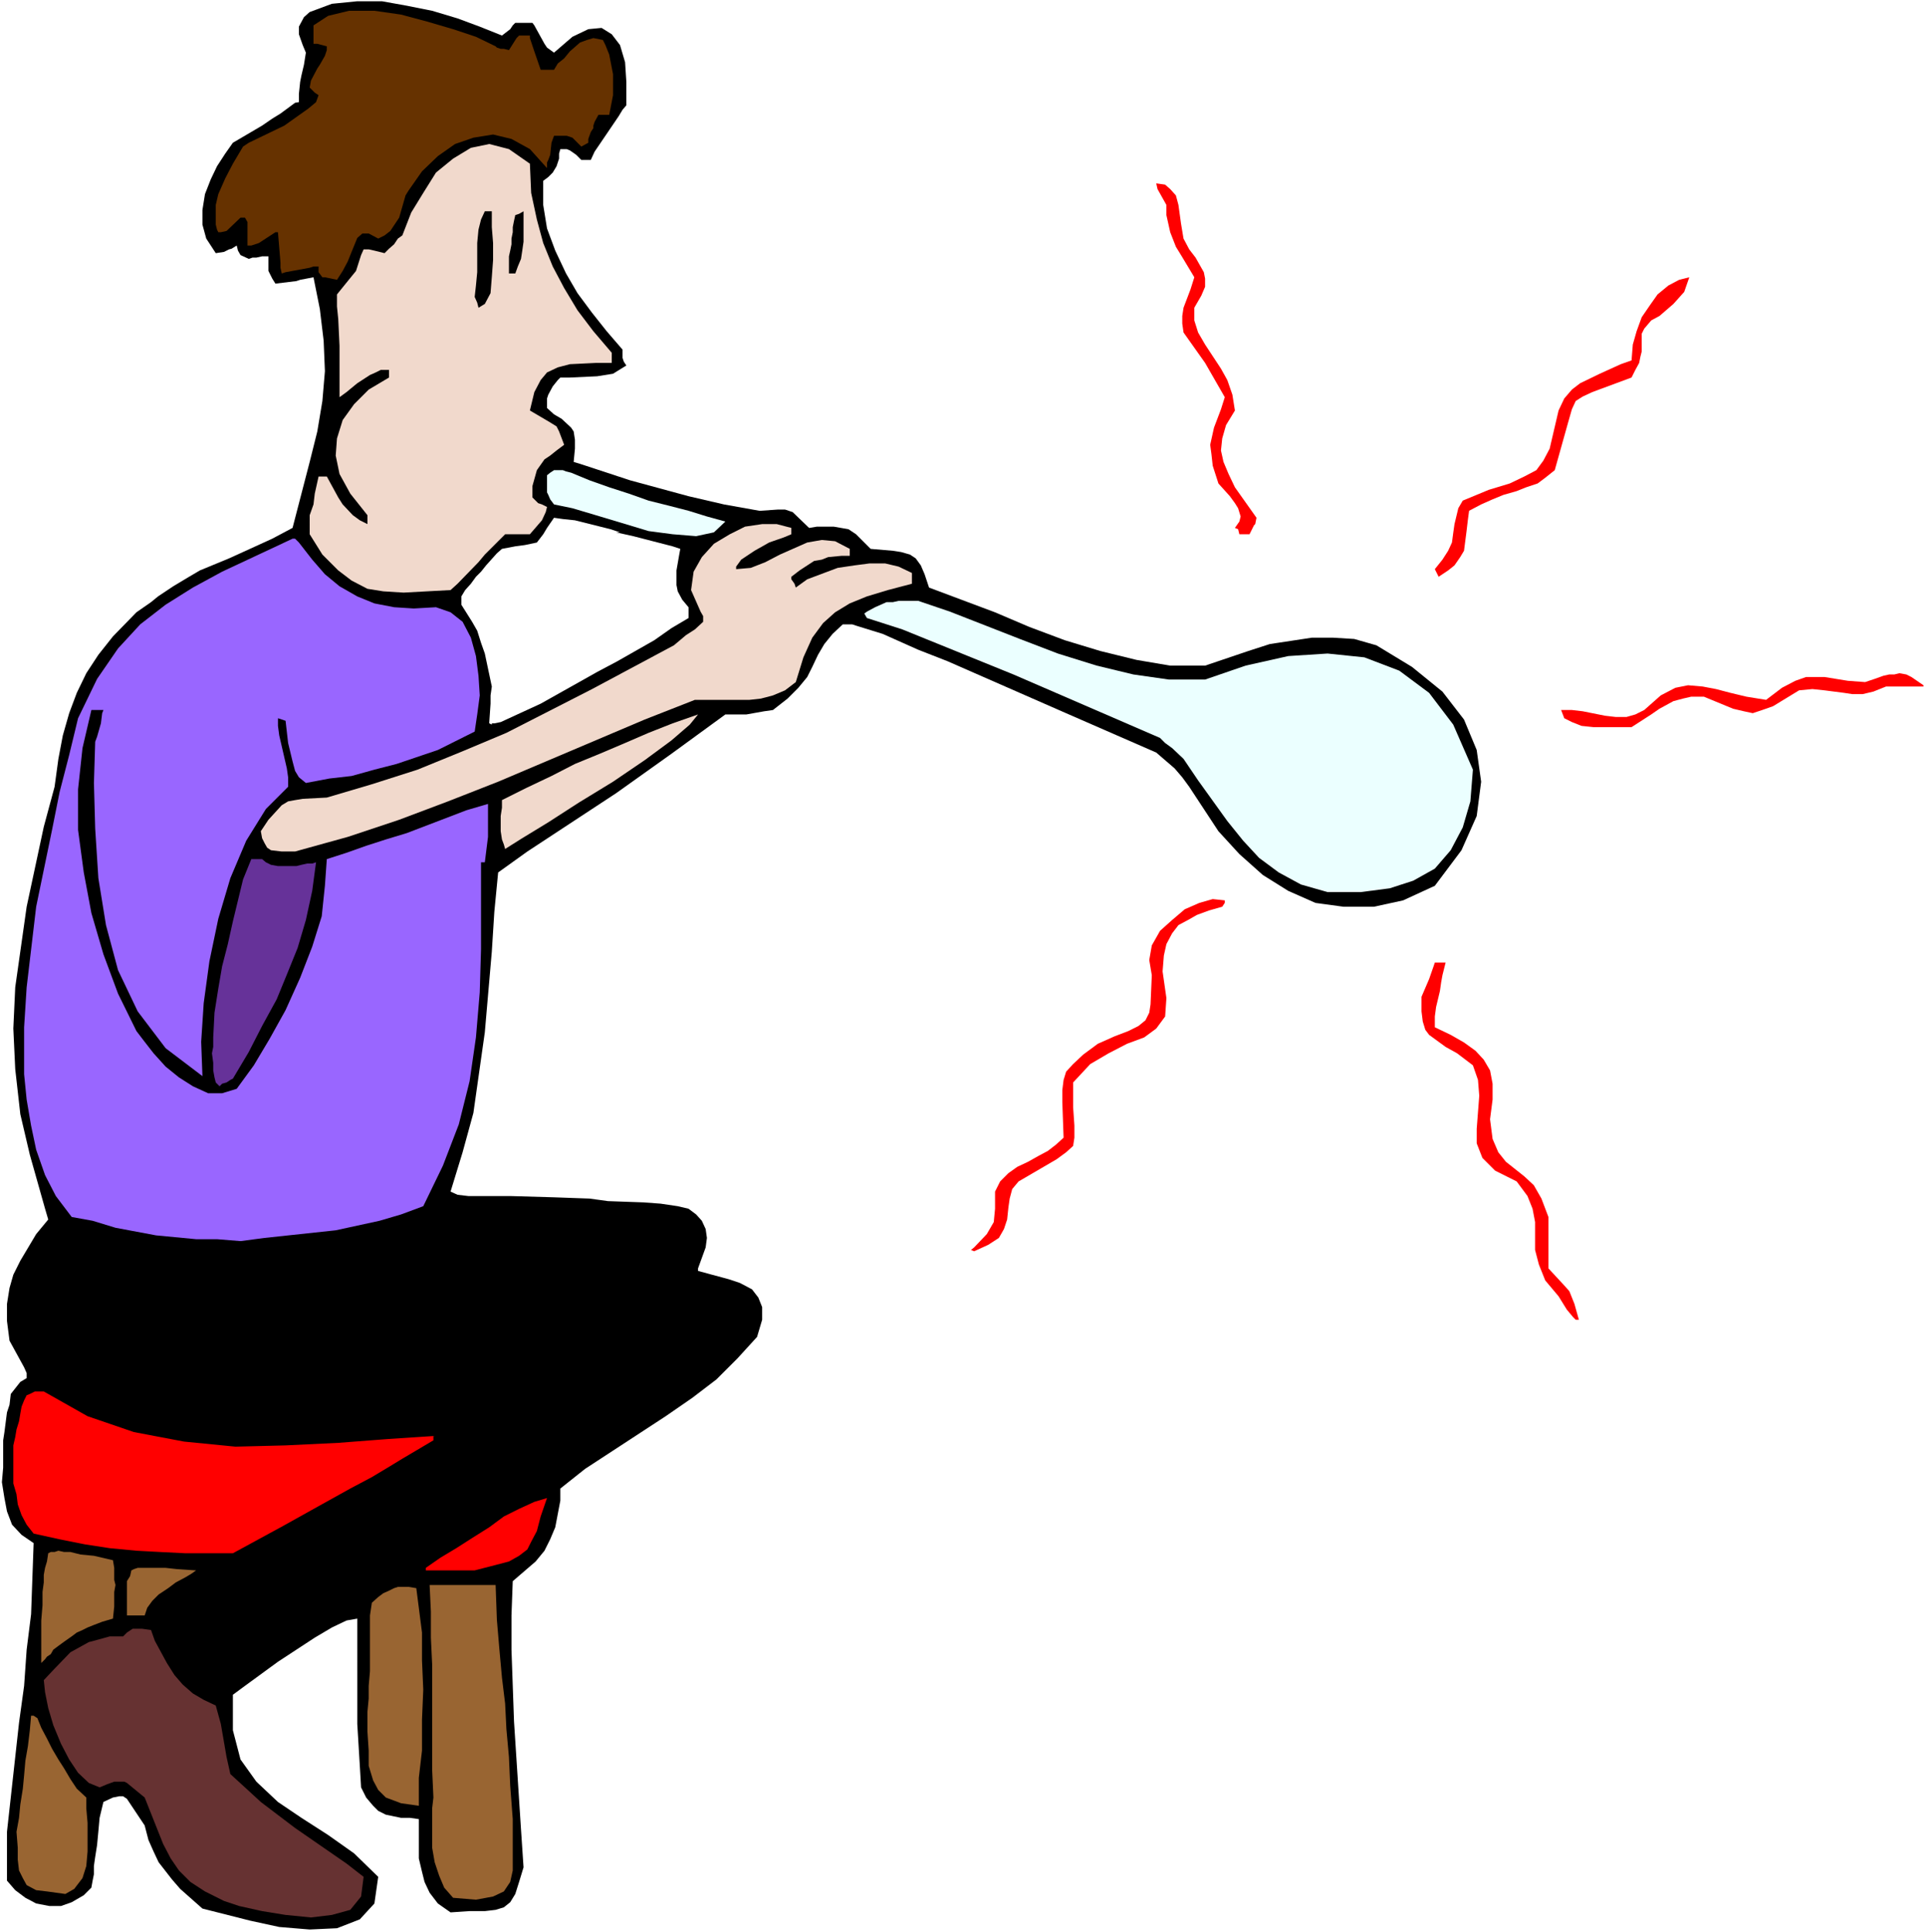
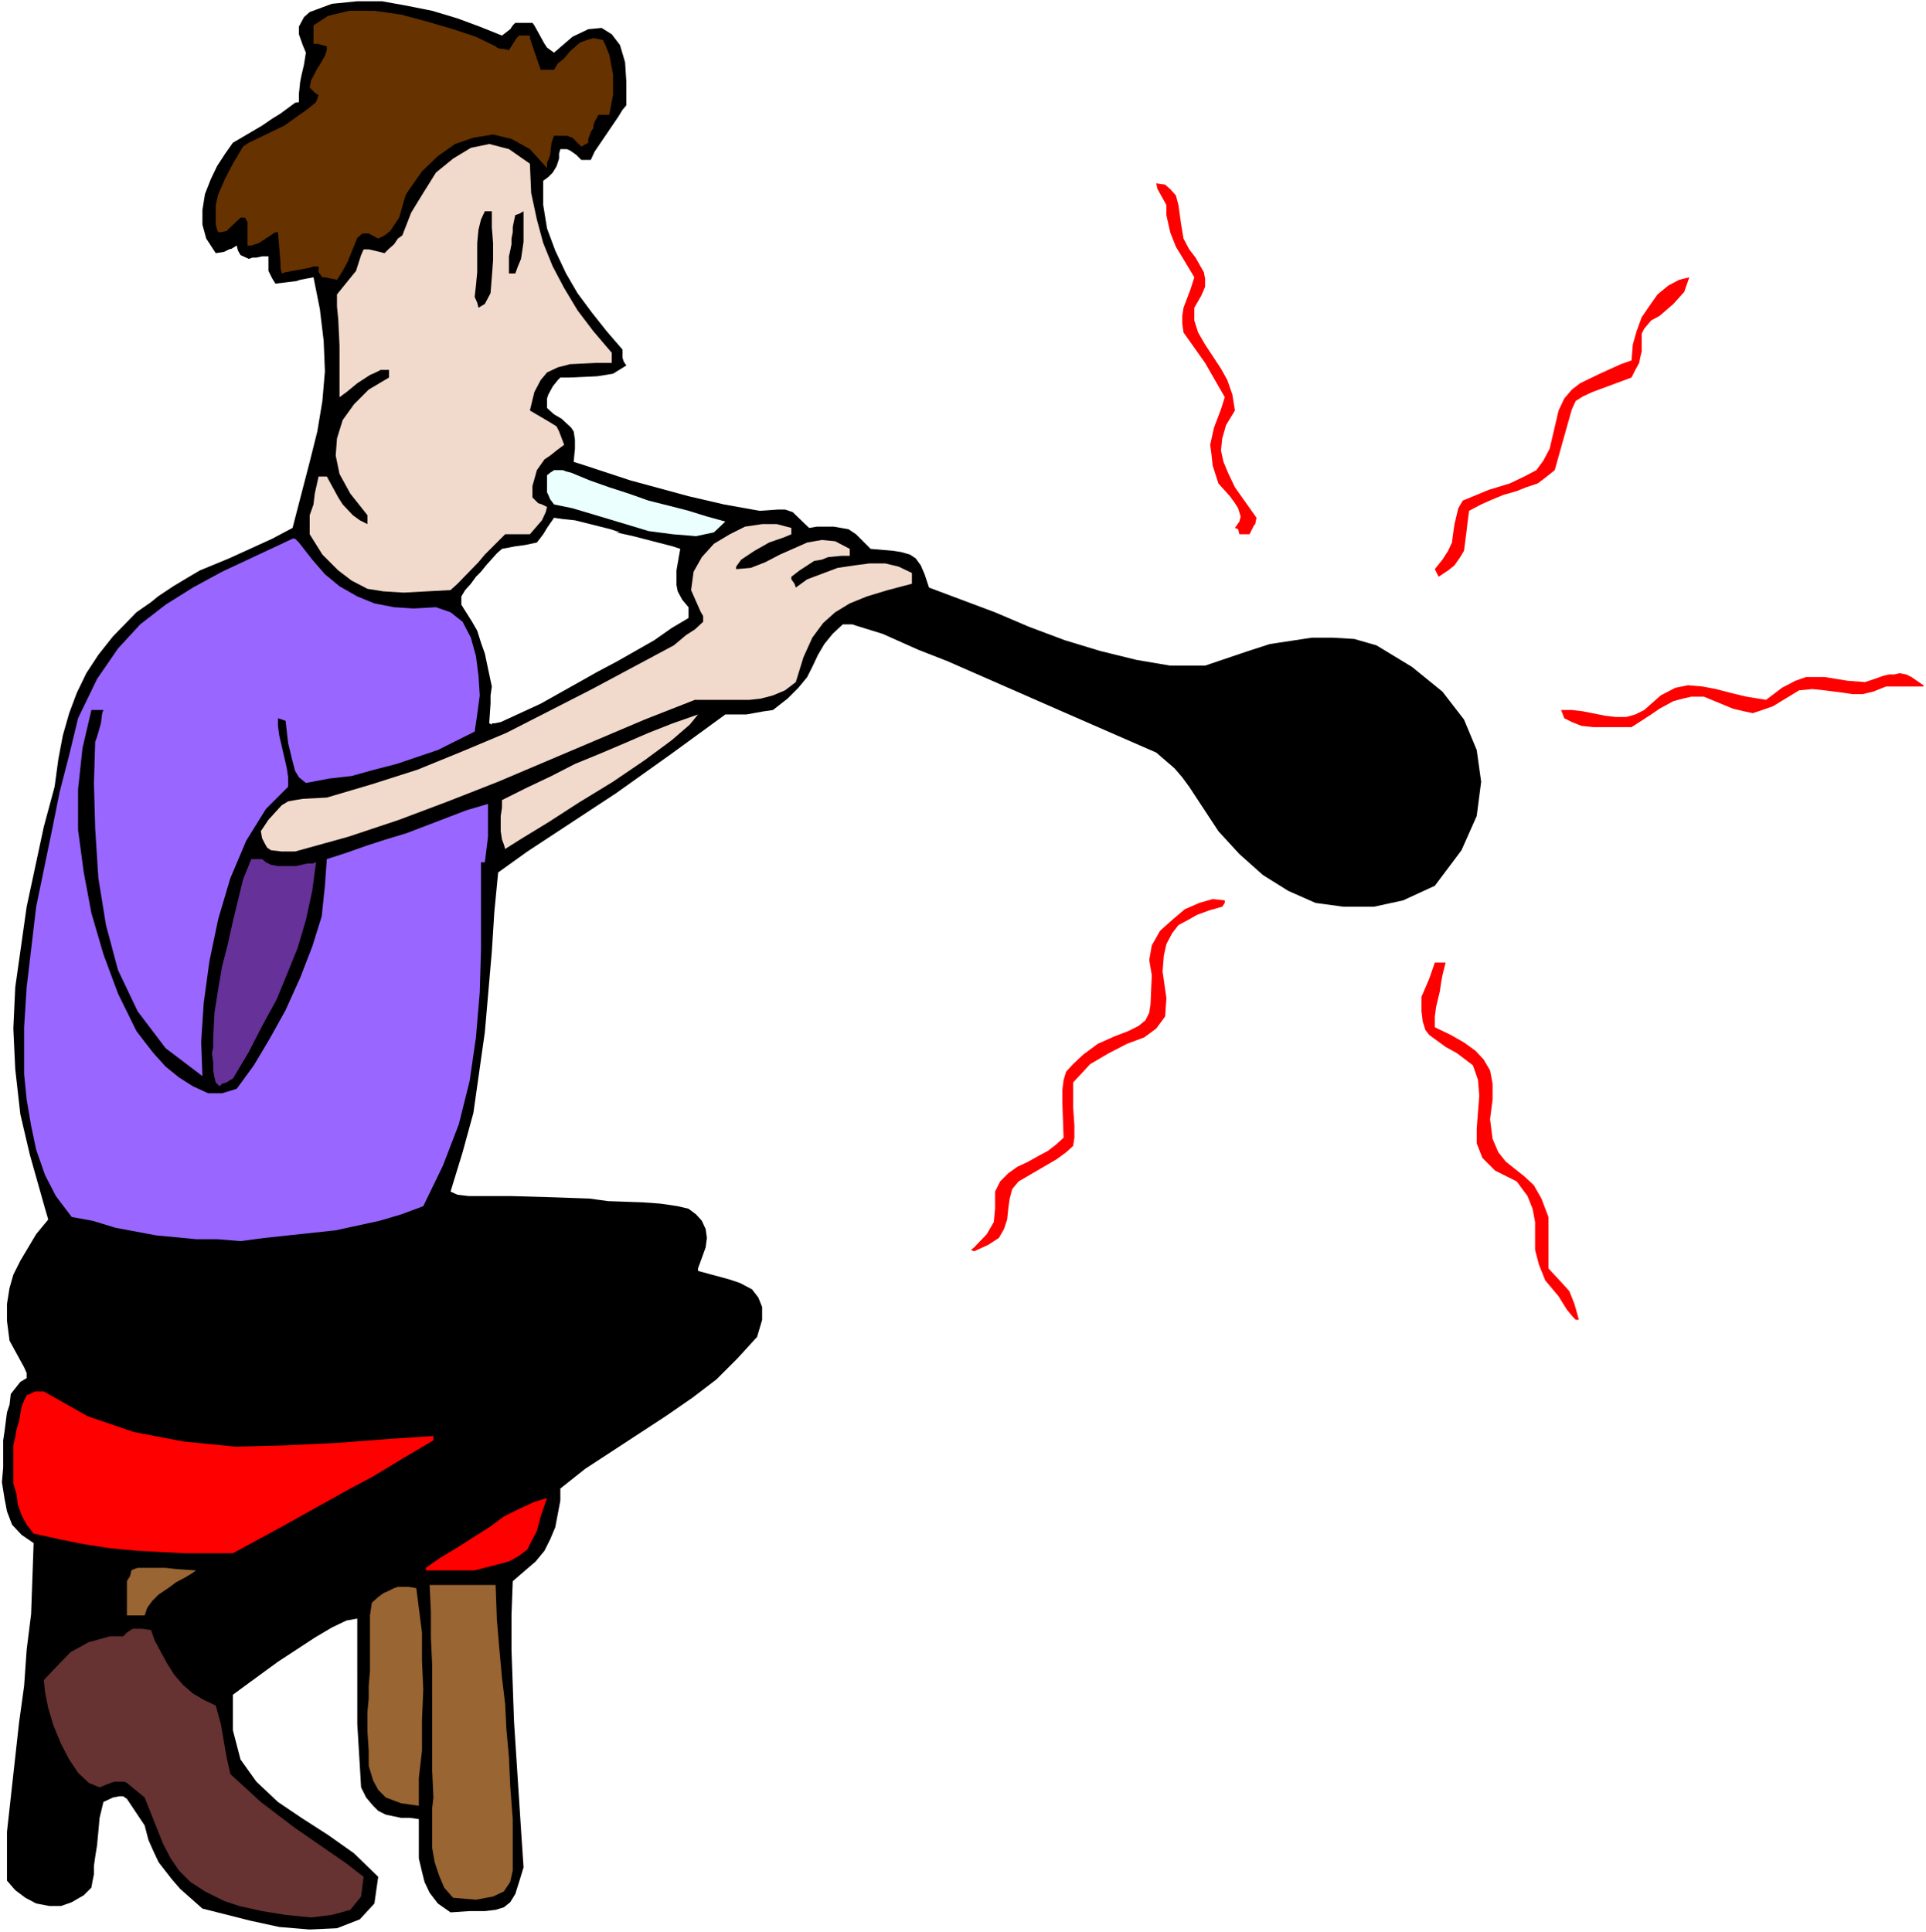
<svg xmlns="http://www.w3.org/2000/svg" xmlns:ns1="http://sodipodi.sourceforge.net/DTD/sodipodi-0.dtd" xmlns:ns2="http://www.inkscape.org/namespaces/inkscape" version="1.0" width="129.766mm" height="130.185mm" id="svg26" ns1:docname="Glass Blower.wmf">
  <rect width="100%" height="100%" fill="#333333" stroke="none" />
  <ns1:namedview id="namedview26" pagecolor="#ffffff" bordercolor="#000000" borderopacity="0.25" ns2:showpageshadow="2" ns2:pageopacity="0.0" ns2:pagecheckerboard="0" ns2:deskcolor="#d1d1d1" ns2:document-units="mm" />
  <defs id="defs1">
    <pattern id="WMFhbasepattern" patternUnits="userSpaceOnUse" width="6" height="6" x="0" y="0" />
  </defs>
  <path style="fill:#ffffff;fill-opacity:1;fill-rule:evenodd;stroke:none" d="M 0,492.036 H 490.455 V 0 H 0 Z" id="path1" />
  <path style="fill:#000000;fill-opacity:1;fill-rule:evenodd;stroke:none" d="m 0.808,366.805 0.323,-2.101 0.646,-5.009 0.646,-1.939 0.323,-2.747 2.424,-3.07 1.616,-0.97 v -1.293 L 6.141,348.223 2.424,341.436 1.778,336.427 v -4.363 l 0.646,-4.04 0.97,-3.393 1.778,-3.555 4.04,-6.787 3.07,-3.717 -0.808,-2.747 -3.878,-13.735 -2.424,-10.342 -1.293,-11.473 -0.485,-10.342 0.485,-10.503 2.909,-20.522 4.363,-20.36 2.747,-10.18 0.97,-7.11 1.131,-5.979 1.616,-5.656 1.939,-5.171 2.424,-5.009 3.07,-4.686 3.717,-4.686 5.979,-6.14 3.717,-2.585 1.778,-1.454 3.878,-2.585 4.04,-2.424 2.747,-1.616 7.434,-3.07 3.555,-1.616 7.434,-3.393 5.171,-2.747 4.363,-16.805 1.939,-7.756 1.293,-7.756 0.646,-7.595 -0.323,-7.756 -0.97,-8.079 -1.616,-8.079 -3.394,0.646 -0.97,0.323 -5.333,0.646 -0.808,-1.293 -0.97,-1.939 v -2.101 -1.616 h -1.616 l -1.454,0.323 h -0.97 l -0.97,0.323 -2.101,-0.97 -0.646,-1.131 -0.323,-1.293 -1.293,0.808 -0.646,0.162 -1.293,0.646 -2.101,0.323 -2.424,-3.717 -0.97,-3.555 v -3.717 l 0.646,-4.04 1.454,-3.717 1.616,-3.393 2.101,-3.232 1.939,-2.747 7.434,-4.363 2.586,-1.777 2.101,-1.293 3.717,-2.747 0.97,-0.162 v -2.101 l 0.323,-3.07 0.323,-1.616 0.646,-2.747 0.485,-3.07 -0.808,-1.939 -0.97,-2.747 V 6.787 l 1.293,-2.424 1.454,-1.293 5.656,-2.101 6.464,-0.646 h 6.302 l 6.302,1.131 6.464,1.293 6.464,1.939 5.656,2.101 5.656,2.262 2.101,-1.616 0.646,-0.97 0.646,-0.646 h 4.363 l 0.485,0.646 2.586,4.686 0.646,0.97 1.778,1.293 4.686,-4.04 4.04,-1.939 3.394,-0.323 2.586,1.616 2.101,2.747 1.293,4.363 0.323,5.009 v 5.979 l -0.97,1.131 -0.97,1.616 -6.141,9.049 -0.97,2.101 h -2.424 l -1.293,-1.293 -1.616,-1.131 -0.808,-0.323 h -1.616 l -0.323,1.131 v 1.293 l -0.646,1.939 -0.97,1.616 -1.131,1.131 -1.293,0.97 v 6.14 l 0.97,5.979 2.101,5.656 2.747,5.817 2.909,5.009 3.717,5.009 3.717,4.686 4.04,4.686 v 2.101 l 0.323,0.97 0.646,0.97 -3.394,2.101 -4.04,0.646 -6.949,0.323 h -2.424 l -0.646,0.646 -1.293,1.616 -1.131,2.101 -0.323,0.97 v 0.646 1.777 l 1.778,1.616 1.939,1.131 2.424,2.262 0.646,0.97 0.323,2.101 v 2.262 l -0.323,3.393 1.616,0.485 11.797,3.878 0.97,0.323 -3.555,-0.97 v 14.22 h 0.97 l -2.424,-0.808 -9.05,-2.262 -3.07,-0.323 -2.262,-0.323 -1.778,2.585 -0.97,1.616 -1.616,2.101 -3.07,0.646 -2.424,0.323 -3.394,0.646 -1.293,1.131 -2.747,3.07 -1.293,1.616 -1.293,1.293 -1.293,1.777 -1.454,1.616 -0.97,1.616 v 2.101 l 2.747,4.363 1.293,2.262 0.97,3.07 0.97,2.747 1.778,8.403 -0.323,2.262 v 2.101 l -0.323,4.686 v 0.323 l 0.646,0.323 v -0.323 h 0.646 l 1.616,-0.323 10.181,-4.686 14.382,-8.079 5.171,-2.747 9.373,-5.332 4.363,-3.07 4.363,-2.585 v -2.747 l -1.616,-1.939 -1.131,-2.101 -0.323,-1.616 v -3.717 l 0.646,-3.717 0.323,-1.777 -1.939,-0.646 -10.019,-2.585 -4.363,-0.97 v -14.22 l 18.422,5.009 9.05,2.101 9.05,1.616 4.686,-0.323 h 1.778 l 1.939,0.646 4.202,4.04 1.939,-0.323 h 4.363 l 3.717,0.646 1.939,1.293 1.778,1.777 1.939,1.939 5.656,0.485 2.101,0.323 2.262,0.646 1.454,0.97 1.293,1.777 0.97,2.262 1.131,3.393 16.806,6.302 8.726,3.717 9.05,3.393 9.05,2.747 9.211,2.262 8.565,1.454 h 8.888 l 10.989,-3.717 5.494,-1.777 10.666,-1.616 h 5.494 l 5.333,0.323 5.656,1.616 9.05,5.494 7.757,6.302 5.494,7.11 3.232,7.756 1.131,8.079 -1.131,8.726 -3.878,8.726 -6.787,9.049 -8.08,3.717 -7.434,1.616 h -7.757 l -7.11,-0.97 -6.949,-3.07 -6.464,-4.04 -5.979,-5.332 -5.333,-5.817 -7.434,-11.311 -1.778,-2.424 -1.939,-2.262 -4.686,-4.04 -22.947,-10.018 -30.219,-13.25 -7.434,-2.909 -9.05,-4.04 -6.787,-2.101 -0.97,-0.323 h -2.424 l -2.586,2.424 -2.101,2.585 -1.616,2.747 -1.454,3.07 -1.293,2.585 -2.262,2.747 -2.747,2.747 -3.717,2.909 -2.262,0.323 -4.525,0.808 h -3.717 -1.616 l -13.736,10.018 -14.059,10.018 -22.624,14.866 -7.434,5.332 -0.97,10.018 -0.646,10.18 -1.778,20.522 -2.909,20.522 -2.747,10.018 -3.07,10.018 1.778,0.808 2.747,0.323 h 10.666 l 11.15,0.323 9.05,0.323 4.686,0.646 9.05,0.323 4.363,0.323 4.363,0.646 2.747,0.646 1.939,1.454 1.454,1.616 0.97,2.101 0.323,2.262 -0.323,2.424 -1.939,5.332 v 0.646 l 3.555,0.97 4.202,1.131 2.909,0.97 3.07,1.616 1.616,2.101 0.97,2.424 v 3.232 l -1.293,4.363 -5.01,5.494 -5.333,5.332 -6.141,4.686 -6.787,4.686 -20.523,13.412 -6.302,5.009 v 3.07 l -0.646,3.393 -0.646,3.393 -1.293,3.07 -1.454,2.909 -2.262,2.747 -5.818,5.009 -0.323,8.726 v 8.726 l 0.646,18.259 1.778,27.47 0.646,9.695 -1.131,3.717 -0.97,3.07 -1.293,2.101 -1.616,1.293 -2.101,0.646 -2.747,0.323 h -3.878 l -4.848,0.323 -3.232,-2.262 -2.101,-2.747 -1.293,-2.747 -0.646,-2.585 -0.808,-3.393 v -10.018 l -2.262,-0.323 h -2.262 l -3.878,-0.808 -1.939,-0.97 -1.293,-1.293 -1.778,-2.101 -1.293,-2.585 -0.323,-5.494 -0.646,-10.665 V 412.212 l -2.747,0.485 -3.717,1.777 -4.363,2.585 -9.373,6.14 -8.403,6.14 -3.07,2.262 v 9.049 l 1.939,7.433 4.04,5.656 5.494,5.171 5.979,4.04 6.787,4.363 6.626,4.686 6.141,5.979 -0.97,6.787 -3.717,4.04 -5.818,2.262 -6.949,0.323 -7.757,-0.646 -7.434,-1.616 -12.12,-3.07 -5.656,-5.009 -2.101,-2.424 -3.394,-4.363 -1.293,-2.747 -1.293,-2.909 -0.97,-3.717 -4.525,-6.787 -0.97,-0.646 h -0.97 l -1.616,0.323 -2.424,1.131 -0.97,4.04 -0.323,3.555 -0.323,3.393 -0.485,3.07 -0.323,2.262 v 2.101 l -0.323,1.616 -0.323,1.777 -1.939,1.939 -3.07,1.777 -2.747,0.97 H 12.605 L 9.211,484.765 6.464,483.311 3.878,481.372 1.778,478.948 v -12.442 l 3.07,-27.793 1.293,-9.372 0.646,-9.211 1.131,-9.049 0.646,-18.098 -3.07,-2.101 -2.424,-2.585 -1.293,-3.393 -0.646,-3.393 -0.646,-4.04 0.323,-3.717 v -3.717 z" id="path2" />
  <path style="fill:#ff0000;fill-opacity:1;fill-rule:evenodd;stroke:none" d="m 3.394,370.037 v -1.939 l 0.485,-2.101 0.323,-1.939 0.646,-2.101 0.323,-1.939 0.323,-1.777 0.646,-1.616 0.646,-1.293 0.808,-0.323 0.646,-0.323 0.646,-0.323 h 0.323 0.646 1.293 l 11.15,6.302 11.797,4.04 12.766,2.424 13.09,1.293 12.766,-0.323 13.413,-0.646 12.605,-0.97 12.282,-0.808 h -0.646 v 1.131 l -4.363,2.585 -3.555,2.101 -3.717,2.262 -4.04,2.424 -5.494,2.909 -7.272,4.04 -9.858,5.494 -12.766,6.948 H 53.328 47.187 l -6.464,-0.323 -5.979,-0.323 -6.787,-0.646 -6.302,-0.97 -6.464,-1.293 -6.626,-1.454 -1.778,-2.262 -1.293,-2.424 -0.97,-2.747 -0.323,-2.585 -0.808,-2.747 v -2.747 -2.585 z" id="path3" />
-   <path style="fill:#996532;fill-opacity:1;fill-rule:evenodd;stroke:none" d="m 4.202,466.505 0.646,-3.555 0.323,-3.393 0.646,-4.04 0.323,-3.393 0.323,-3.717 0.646,-3.717 0.485,-4.04 0.323,-3.717 h 0.646 l 0.97,0.646 0.97,2.424 1.454,2.747 1.293,2.585 1.616,2.747 1.454,2.262 1.616,2.747 1.616,2.424 2.424,2.262 v 2.747 l 0.323,3.717 v 3.717 3.555 l -0.323,3.717 -0.97,3.07 -2.101,2.747 -2.262,1.293 -4.686,-0.646 -2.747,-0.323 -2.424,-1.293 -0.97,-1.777 -0.97,-1.939 -0.323,-2.747 v -3.07 z" id="path4" />
  <path style="fill:#9966ff;fill-opacity:1;fill-rule:evenodd;stroke:none" d="m 6.141,261.611 0.646,-10.18 2.424,-20.522 4.04,-19.552 1.939,-9.695 2.424,-9.372 2.262,-9.372 4.848,-10.018 5.333,-7.756 5.656,-6.14 6.464,-5.009 6.949,-4.363 7.434,-4.04 17.938,-8.403 h 0.646 l 0.97,0.97 3.394,4.363 3.232,3.717 3.717,3.07 4.525,2.585 4.363,1.777 5.01,0.97 5.01,0.323 5.656,-0.323 3.717,1.293 3.07,2.424 2.101,4.04 1.293,4.686 0.646,5.009 0.323,5.009 -0.646,4.848 -0.646,4.363 -9.373,4.686 -10.504,3.555 -5.656,1.454 -5.818,1.616 -5.656,0.646 -5.979,1.131 -1.778,-1.454 -0.97,-1.616 -0.646,-2.424 -1.131,-4.686 -0.646,-5.656 -1.939,-0.646 v 1.939 l 0.323,2.424 1.939,8.403 0.323,2.262 v 2.424 l -5.656,5.656 -5.01,8.079 -4.04,9.534 -3.07,10.342 -2.262,10.826 -1.454,10.665 -0.646,9.857 0.323,8.726 -9.373,-7.11 -7.11,-9.372 -5.01,-10.503 -3.07,-11.473 -1.939,-11.958 -0.808,-12.604 -0.323,-11.634 0.323,-10.503 0.485,-1.293 0.97,-3.393 0.323,-2.585 0.323,-0.808 h -3.07 l -2.262,9.695 -1.131,10.503 v 10.342 l 1.454,10.826 1.939,10.342 3.07,10.503 3.717,10.018 4.686,9.534 2.101,2.747 2.262,2.909 3.07,3.393 3.394,2.747 3.555,2.262 3.878,1.777 h 3.555 l 3.717,-1.131 4.363,-5.979 4.04,-6.787 4.04,-7.271 3.717,-8.241 3.07,-7.918 2.424,-7.756 0.808,-7.756 0.485,-6.787 5.01,-1.616 5.01,-1.777 5.01,-1.616 5.333,-1.616 15.19,-5.817 5.494,-1.616 v 2.747 5.656 l -0.808,6.464 h -0.97 v 10.665 11.473 l -0.323,10.988 -0.97,11.473 -1.616,11.15 -2.747,10.988 -4.04,10.503 -5.01,10.342 -5.656,2.101 -5.494,1.616 -11.15,2.424 -18.099,1.939 -6.141,0.808 -5.979,-0.485 h -5.333 l -10.181,-0.97 -10.342,-1.939 -5.818,-1.777 -5.333,-0.97 -4.04,-5.332 -2.747,-5.332 -2.262,-6.464 -1.293,-6.14 -1.131,-6.625 -0.646,-6.464 v -6.302 z" id="path5" />
  <path style="fill:#000000;fill-opacity:1;fill-rule:evenodd;stroke:none" d="m 5.171,331.741 0.646,-3.393 0.97,-2.262 1.454,-2.747 4.04,-5.979 1.293,-2.101 1.293,-1.939 3.07,0.323 5.979,0.97 9.534,2.424 5.656,1.616 16.806,0.323 10.504,-0.323 10.666,-0.646 10.504,-1.293 9.373,-1.777 8.08,-2.909 5.979,-4.201 16.16,0.485 h 7.757 l 8.08,0.646 7.434,0.323 15.029,1.293 7.757,1.131 h 1.131 l 0.97,0.646 v 5.009 l -0.646,2.747 -2.101,2.909 -29.573,-1.939 -7.757,-0.808 -7.434,-0.646 -7.272,-0.97 -7.757,-0.97 -1.778,-1.293 -0.97,-1.131 -0.646,-0.97 -0.97,0.323 -0.97,0.97 -0.808,1.131 v 0.97 l 2.747,1.293 3.394,3.07 9.696,0.97 9.373,0.97 27.957,1.454 9.373,0.97 9.211,1.293 9.05,2.424 2.586,2.262 1.131,2.424 -0.646,3.07 -1.778,2.585 -2.424,2.747 -7.595,7.11 -4.04,2.585 -9.534,7.433 -5.333,3.717 -10.827,7.433 -4.848,2.585 -4.848,2.424 -1.616,1.616 -3.717,2.747 -5.01,3.07 -5.494,3.717 -20.2,11.634 -5.656,3.393 -23.109,15.189 -17.453,11.15 h -3.394 l -3.07,-1.454 -2.424,-1.939 -2.262,-2.424 -2.101,-3.07 -1.293,-3.07 -0.97,-2.909 -0.323,-2.747 2.586,-2.585 3.394,-2.424 3.394,-1.616 3.394,-2.101 3.07,-1.616 3.232,-1.777 5.333,-3.717 20.2,-10.342 6.787,-3.717 19.23,-11.473 6.302,-3.232 2.747,-1.777 3.717,-1.616 3.717,-2.424 4.363,-1.939 3.717,-2.747 3.232,-2.262 2.101,-2.424 0.97,-2.424 -0.646,-0.97 -9.373,6.14 -1.778,1.293 -4.04,2.262 -2.262,1.131 -2.747,1.616 -11.474,0.646 -24.563,2.424 -12.443,0.646 H 60.277 l -12.12,-0.646 -12.443,-1.777 -11.474,-2.909 -4.363,-3.07 -3.555,-2.262 -3.394,-3.07 -2.424,-2.747 -2.262,-3.393 -1.454,-3.717 -1.293,-4.363 z" id="path6" />
-   <path style="fill:#996532;fill-opacity:1;fill-rule:evenodd;stroke:none" d="m 10.504,418.514 v -5.817 l 0.323,-3.878 v -3.393 l 0.323,-2.424 v -1.939 l 0.323,-1.777 0.485,-1.616 0.323,-2.101 0.646,-0.323 h 0.97 l 0.97,-0.323 1.454,0.323 h 1.616 l 2.586,0.646 3.394,0.323 4.848,1.131 0.323,1.939 v 1.777 1.293 l 0.323,1.293 -0.323,1.777 v 1.616 2.101 l -0.323,3.07 -2.747,0.808 -2.101,0.808 -1.616,0.646 -1.293,0.646 -1.454,0.646 -1.293,0.97 -1.616,1.131 -1.778,1.293 -1.293,0.97 -0.646,1.131 -0.97,0.646 -0.485,0.646 -0.646,0.646 -0.323,0.323 v -0.97 -1.293 -1.454 z" id="path7" />
  <path style="fill:#663232;fill-opacity:1;fill-rule:evenodd;stroke:none" d="m 11.15,427.886 2.424,-2.585 4.363,-4.524 4.686,-2.585 2.424,-0.646 2.909,-0.808 h 3.394 l 0.97,-0.97 1.454,-0.97 h 0.646 0.646 1.131 l 2.262,0.323 0.97,2.747 3.07,5.656 1.939,3.07 2.101,2.424 2.586,2.262 2.747,1.616 3.07,1.454 1.293,4.686 1.454,8.403 0.97,4.363 3.717,3.393 4.04,3.717 8.726,6.625 13.09,9.049 4.363,3.393 -0.646,5.009 -2.747,3.393 -4.686,1.293 -5.333,0.646 -6.464,-0.646 -5.979,-0.97 -5.818,-1.293 -3.878,-1.293 -4.848,-2.424 -3.717,-2.424 -2.909,-2.909 -2.101,-3.07 -1.939,-3.717 -4.686,-11.796 -4.525,-3.717 -0.646,-0.323 h -1.293 -1.293 l -1.778,0.646 -1.939,0.808 -2.747,-1.131 -2.747,-2.585 -2.262,-3.393 -2.101,-4.04 -1.939,-4.686 -1.293,-4.363 -0.808,-4.04 z" id="path8" />
  <path style="fill:#996532;fill-opacity:1;fill-rule:evenodd;stroke:none" d="m 32.32,402.678 0.808,-1.293 0.323,-1.454 0.646,-0.323 0.97,-0.323 h 1.454 1.293 1.616 2.747 l 2.909,0.323 4.848,0.323 -1.131,0.808 -1.616,0.97 -2.424,1.293 -1.939,1.454 -2.424,1.616 -1.616,1.616 -1.293,1.777 -0.646,1.939 H 35.39 34.421 33.451 32.32 v -0.97 -1.293 -0.97 -1.131 -1.293 -0.97 -1.131 z" id="path9" />
  <path style="fill:#663200;fill-opacity:1;fill-rule:evenodd;stroke:none" d="m 54.944,52.193 0.646,-2.747 1.778,-4.04 1.939,-3.717 2.586,-4.363 1.454,-0.97 9.05,-4.363 6.141,-4.363 1.939,-1.616 0.646,-1.777 -0.97,-0.646 -1.293,-1.293 0.323,-1.777 1.616,-3.07 0.646,-0.97 1.293,-2.262 0.485,-1.454 v -0.97 L 80.8,11.15 H 79.83 V 6.464 L 83.547,4.04 88.88,2.747 h 6.464 l 6.787,0.97 6.626,1.777 6.626,1.939 5.818,1.939 5.01,2.424 0.323,0.323 0.97,0.323 h 0.808 l 1.293,0.323 1.939,-3.07 0.646,-0.646 h 2.747 v 0.646 l 1.131,3.393 1.616,4.686 h 3.394 l 0.97,-1.616 1.616,-1.293 1.454,-1.777 2.586,-2.262 1.778,-0.646 1.616,-0.485 2.424,0.485 0.646,1.293 0.97,2.424 0.97,5.009 v 5.332 l -0.97,5.009 h -2.747 l -0.97,1.777 -0.323,0.97 v 0.646 l -0.646,0.97 -0.646,1.777 v 0.97 l -1.778,0.97 -2.262,-2.262 -1.454,-0.485 h -3.232 l -0.646,1.777 -0.323,3.07 -0.485,1.293 -0.323,0.646 v 1.454 l -4.363,-4.848 -4.686,-2.585 -4.686,-1.131 -5.01,0.808 -4.686,1.616 -4.363,3.07 -4.04,3.878 -3.394,4.848 -0.808,1.293 -1.616,5.656 -2.262,3.393 -1.454,1.131 -1.616,0.808 -2.424,-1.293 h -1.616 l -1.293,1.131 -1.454,3.555 -0.97,2.424 -1.293,2.424 -1.454,2.262 -3.07,-0.646 H 82.093 L 81.123,69.321 V 67.867 H 79.83 l -0.97,0.323 -6.141,1.131 -0.97,0.323 -0.323,-1.454 V 66.898 L 70.781,59.141 h -0.646 l -4.202,2.747 -1.939,0.646 h -0.97 v -5.979 l -0.646,-1.131 h -1.131 l -3.555,3.393 -1.454,0.323 h -0.646 l -0.323,-0.646 -0.323,-1.293 z" id="path10" />
  <path style="fill:#663299;fill-opacity:1;fill-rule:evenodd;stroke:none" d="m 54.298,264.197 0.323,-6.302 0.97,-6.14 0.97,-5.656 1.454,-5.656 1.293,-5.817 1.293,-5.332 1.293,-5.332 2.101,-5.171 h 0.646 0.646 0.646 0.808 l 0.97,0.808 1.293,0.646 1.778,0.323 h 1.293 1.778 1.616 l 1.293,-0.323 1.454,-0.323 h 1.293 l 0.97,-0.323 -0.97,7.271 -1.616,7.433 -2.101,7.11 -2.747,6.787 -2.586,6.302 -3.717,6.787 -3.394,6.625 -4.04,6.787 -0.646,0.323 -0.97,0.646 -1.131,0.323 -0.646,0.646 -0.97,-0.97 -0.323,-1.293 -0.323,-1.777 v -1.939 l -0.323,-2.424 0.323,-1.616 v -1.777 z" id="path11" />
  <path style="fill:#f1d9cc;fill-opacity:1;fill-rule:evenodd;stroke:none" d="m 66.418,211.681 1.939,-2.909 3.394,-3.717 1.616,-0.97 1.778,-0.323 1.939,-0.323 6.141,-0.323 11.474,-3.393 11.635,-3.717 11.474,-4.686 11.15,-4.686 21.816,-11.15 20.846,-11.15 3.07,-2.585 2.262,-1.454 2.101,-1.939 v -1.454 l -0.646,-1.131 -2.424,-5.494 0.646,-4.686 2.101,-3.717 3.07,-3.393 4.04,-2.424 3.878,-1.939 4.363,-0.646 h 3.717 l 3.717,0.97 v 1.616 l -1.939,0.808 -3.717,1.293 -3.717,2.101 -3.394,2.262 -1.293,1.777 v 0.646 l 3.717,-0.323 3.717,-1.454 3.717,-1.939 6.949,-3.07 3.717,-0.646 3.394,0.323 3.717,1.939 v 1.777 h -2.101 l -3.394,0.323 -1.616,0.646 -1.939,0.323 -3.717,2.424 -2.101,1.616 v 0.646 l 0.808,1.131 0.323,0.97 2.909,-2.101 7.757,-2.909 4.363,-0.646 3.717,-0.485 h 4.04 l 3.394,0.808 3.394,1.616 v 2.747 l -6.141,1.616 -5.333,1.616 -4.363,1.777 -3.717,2.262 -3.07,2.747 -2.747,3.717 -2.262,5.009 -1.939,6.302 -2.747,2.101 -3.07,1.293 -3.07,0.808 -2.909,0.323 H 176.952 l -12.766,5.009 -37.33,15.836 -12.766,5.009 -12.443,4.686 -13.09,4.363 -13.413,3.717 h -3.394 l -2.747,-0.323 -0.97,-0.646 -0.646,-1.131 -0.646,-1.293 z" id="path12" />
  <path style="fill:#f1d9cc;fill-opacity:1;fill-rule:evenodd;stroke:none" d="m 78.861,131.21 0.97,-2.747 0.323,-2.747 0.97,-4.363 h 2.101 l 2.909,5.332 1.131,1.777 2.586,2.747 1.778,1.293 1.939,0.97 v -2.262 l -4.363,-5.494 -2.747,-5.009 -0.97,-4.686 0.323,-4.363 1.454,-4.686 2.909,-4.04 3.717,-3.717 5.171,-3.07 V 94.206 H 96.96 l -1.293,0.646 -1.454,0.646 -3.232,2.101 -2.747,2.262 -1.778,1.293 v -3.232 -9.857 l -0.323,-6.787 -0.323,-3.232 V 74.977 l 2.747,-3.393 2.101,-2.585 1.293,-4.04 0.646,-1.454 h 1.293 l 1.454,0.323 1.293,0.323 1.293,0.323 1.131,-1.131 1.293,-1.131 0.97,-1.454 1.131,-0.808 2.262,-5.817 3.07,-5.009 3.232,-5.171 4.363,-3.555 4.525,-2.747 4.686,-0.97 5.01,1.293 5.333,3.717 0.323,7.433 1.454,6.787 1.616,5.979 2.424,5.979 2.909,5.494 3.394,5.656 4.04,5.332 4.686,5.494 v 2.585 h -4.04 l -6.626,0.323 -3.07,0.808 -2.747,1.293 -1.616,1.939 -1.616,3.07 -1.131,4.686 4.686,2.747 2.101,1.293 0.646,1.293 1.293,3.393 -1.939,1.454 -1.616,1.293 -1.454,0.97 -1.939,2.747 -1.131,4.04 v 2.909 l 1.454,1.454 0.97,0.323 1.293,0.646 -0.323,1.293 -0.97,2.101 -3.07,3.555 h -6.302 l -1.778,1.777 -3.394,3.393 -1.616,1.939 -5.333,5.494 -1.778,1.616 -11.958,0.646 -5.171,-0.323 -4.04,-0.646 -4.04,-2.101 -3.394,-2.585 -4.04,-4.04 -3.232,-5.171 z" id="path13" />
  <path style="fill:#996532;fill-opacity:1;fill-rule:evenodd;stroke:none" d="m 93.566,435.965 0.323,-3.393 v -3.232 l 0.323,-3.717 v -3.393 -3.717 -3.393 -3.717 l 0.485,-3.232 1.616,-1.454 1.293,-0.97 1.454,-0.646 1.293,-0.646 0.97,-0.323 h 1.131 1.616 l 1.939,0.323 0.646,5.009 0.808,6.302 v 7.11 l 0.323,7.433 -0.323,7.595 v 7.918 l -0.808,6.948 v 7.11 l -4.525,-0.646 -3.878,-1.454 -1.939,-1.939 -1.293,-2.424 -1.131,-3.717 v -3.878 l -0.323,-4.848 z" id="path14" />
  <path style="fill:#ff0000;fill-opacity:1;fill-rule:evenodd;stroke:none" d="m 108.433,399.285 3.717,-2.585 4.04,-2.424 4.04,-2.585 4.363,-2.747 3.717,-2.747 3.878,-1.939 3.878,-1.777 3.232,-0.97 -1.616,4.686 -0.97,3.717 -1.454,2.747 -0.97,1.939 -2.101,1.616 -2.586,1.454 -3.717,0.97 -5.01,1.293 h -1.616 -1.454 -1.616 -1.454 -1.616 -1.293 -1.778 -1.616 z" id="path15" />
  <path style="fill:#996532;fill-opacity:1;fill-rule:evenodd;stroke:none" d="m 109.403,403.648 h 4.686 3.717 2.747 2.262 0.97 0.808 0.646 0.97 l 0.323,8.887 0.646,7.595 0.646,7.11 0.808,6.625 0.323,6.464 0.646,7.11 0.323,7.271 0.646,8.564 v 4.686 4.363 4.04 l -0.646,2.909 -1.616,2.424 -2.747,1.293 -4.363,0.808 -5.818,-0.485 -2.262,-2.585 -1.293,-3.07 -1.131,-3.393 -0.646,-3.717 v -3.232 -3.393 -3.393 l 0.323,-2.747 -0.323,-7.11 v -6.625 -6.787 -6.625 -6.787 l -0.323,-6.787 v -6.625 z" id="path16" />
  <path style="fill:#000000;fill-opacity:1;fill-rule:evenodd;stroke:none" d="m 120.877,75.623 0.323,-2.909 0.323,-3.393 v -4.04 -3.393 l 0.323,-3.393 0.646,-2.585 0.97,-2.101 h 1.778 v 0.97 3.07 l 0.323,4.04 v 4.363 l -0.323,4.363 -0.323,4.04 -1.454,2.747 -1.616,0.97 -0.323,-1.293 z" id="path17" />
  <path style="fill:#f1d9cc;fill-opacity:1;fill-rule:evenodd;stroke:none" d="m 127.825,203.763 6.141,-3.07 6.464,-3.07 5.979,-3.07 6.302,-2.585 6.464,-2.747 5.979,-2.585 6.141,-2.424 6.464,-2.262 -2.101,2.585 -4.686,4.04 -6.787,5.009 -8.08,5.494 -8.726,5.332 -7.757,5.009 -6.626,4.04 -4.363,2.747 -0.323,-1.131 -0.485,-1.293 -0.323,-2.101 v -1.939 -1.939 l 0.323,-2.101 v -1.293 z" id="path18" />
  <path style="fill:#000000;fill-opacity:1;fill-rule:evenodd;stroke:none" d="m 129.603,66.898 v -1.616 l 0.323,-1.454 0.323,-1.616 v -1.454 l 0.323,-1.616 v -1.293 l 0.323,-1.616 0.323,-1.454 0.97,-0.323 1.131,-0.646 v 1.293 2.101 1.939 2.424 l -0.323,2.262 -0.323,2.101 -0.808,1.939 -0.646,1.777 h -0.646 -0.97 v -1.454 z" id="path19" />
  <path style="fill:#ebffff;fill-opacity:1;fill-rule:evenodd;stroke:none" d="m 139.299,121.353 v -0.323 l 0.808,-0.646 0.97,-0.646 h 0.97 0.646 0.646 l 0.808,0.323 1.293,0.323 4.686,1.939 5.01,1.777 5.01,1.616 5.01,1.777 5.171,1.293 5.01,1.293 4.686,1.454 4.686,1.293 -2.909,2.747 -4.525,0.97 -5.979,-0.485 -6.141,-0.808 -6.949,-2.101 -6.464,-1.939 -5.979,-1.777 -4.686,-0.97 -0.97,-1.293 -0.485,-1.131 -0.323,-0.646 v -0.646 -0.646 -0.646 -1.131 z" id="path20" />
-   <path style="fill:#ebffff;fill-opacity:1;fill-rule:evenodd;stroke:none" d="m 220.745,155.771 2.101,-1.131 2.909,-1.293 h 1.616 l 1.454,-0.323 h 5.01 l 8.08,2.747 17.776,6.948 9.696,3.717 9.858,3.07 9.373,2.262 9.05,1.293 h 9.211 l 10.342,-3.555 10.827,-2.424 10.019,-0.646 9.373,0.97 8.888,3.393 7.595,5.656 6.141,8.079 5.01,11.473 -0.646,8.079 -1.939,6.625 -3.07,5.817 -4.04,4.686 -5.494,3.07 -5.979,1.939 -7.434,0.97 h -8.403 l -6.787,-1.939 -5.656,-3.07 -5.01,-3.717 -4.04,-4.363 -4.04,-5.009 -7.434,-10.342 -3.717,-5.494 -2.909,-2.747 -1.778,-1.293 -1.293,-1.293 -37.33,-16.159 -28.28,-11.473 -9.05,-2.909 -0.646,-1.131 z" id="path21" />
  <path style="fill:#ff0000;fill-opacity:1;fill-rule:evenodd;stroke:none" d="m 248.056,317.683 3.232,-3.393 1.778,-3.07 0.323,-3.393 v -1.939 -2.424 l 1.293,-2.585 2.101,-2.101 2.262,-1.616 2.747,-1.293 2.586,-1.454 2.424,-1.293 2.101,-1.616 1.939,-1.777 -0.323,-9.049 v -3.07 l 0.323,-2.585 0.646,-2.101 1.778,-1.939 2.586,-2.424 3.717,-2.747 4.363,-1.939 3.394,-1.293 2.586,-1.293 1.778,-1.454 0.97,-1.939 0.323,-2.101 0.323,-7.433 -0.646,-3.878 0.646,-3.717 2.101,-3.717 3.07,-2.747 3.232,-2.747 3.717,-1.616 3.394,-0.97 3.07,0.323 v 0.646 l -0.646,0.97 -3.394,0.97 -3.07,1.131 -2.262,1.293 -2.424,1.293 -1.616,2.101 -1.454,2.747 -0.646,2.909 -0.323,4.04 0.97,6.787 -0.323,4.686 -2.262,3.07 -3.07,2.262 -4.363,1.616 -4.686,2.424 -4.686,2.747 -4.363,4.686 v 6.302 l 0.323,4.686 v 3.07 l -0.323,2.101 -1.778,1.616 -2.424,1.777 -3.878,2.262 -5.818,3.393 -1.616,1.939 -0.646,2.424 -0.323,2.262 -0.323,3.07 -0.808,2.424 -1.293,2.262 -2.747,1.777 -3.555,1.616 -0.808,-0.323 z" id="path22" />
  <path style="fill:#ff0000;fill-opacity:1;fill-rule:evenodd;stroke:none" d="m 294.435,46.699 2.262,0.323 1.293,1.131 1.454,1.616 0.646,2.424 0.646,4.686 0.323,1.939 0.323,1.939 1.454,2.747 1.616,2.101 2.101,3.717 0.323,1.616 v 2.101 l -0.97,2.262 -1.778,3.07 v 3.232 l 0.97,3.07 1.778,3.07 4.04,6.14 1.616,2.909 1.293,3.717 0.646,4.04 -2.262,3.717 -0.97,3.393 -0.323,3.07 0.646,2.909 1.293,3.07 1.616,3.393 5.494,7.756 -0.323,1.616 -0.323,0.323 -0.323,0.646 -0.808,1.616 h -2.586 l -0.323,-1.293 -0.808,-0.323 1.131,-1.616 0.323,-1.293 -0.646,-2.101 -0.808,-1.293 -1.293,-1.777 -2.909,-3.232 -1.454,-4.524 -0.323,-2.909 -0.323,-2.424 0.97,-4.363 1.778,-4.686 0.97,-3.07 -5.01,-8.726 -5.494,-7.756 -0.323,-2.262 v -1.939 l 0.323,-2.101 1.778,-4.686 0.97,-3.07 -3.394,-5.656 -1.293,-2.101 -1.454,-3.717 -0.97,-4.363 v -2.585 l -2.262,-4.04 z" id="path23" />
  <path style="fill:#ff0000;fill-opacity:1;fill-rule:evenodd;stroke:none" d="m 361.984,253.855 1.939,-4.524 1.131,-3.232 0.323,-0.97 h 2.747 l -0.808,3.232 -0.323,1.777 -0.323,2.262 -0.97,4.04 -0.323,2.424 v 2.747 l 4.04,1.939 3.394,1.939 2.909,2.101 2.101,2.262 1.616,2.747 0.646,3.393 v 4.04 l -0.646,5.009 0.646,5.009 1.454,3.393 1.939,2.424 4.686,3.717 2.424,2.262 1.939,3.393 1.778,4.686 v 13.089 l 4.04,4.363 1.293,1.454 0.646,1.616 0.646,1.616 1.131,4.04 h -0.808 l -0.646,-0.646 -1.616,-1.939 -2.101,-3.393 -3.394,-4.04 -1.616,-4.04 -0.97,-3.717 v -3.393 -3.717 l -0.646,-3.393 -1.293,-3.232 -2.747,-3.717 -5.494,-2.747 -3.232,-3.232 -1.454,-3.717 v -3.717 l 0.646,-8.403 -0.323,-4.04 -1.293,-3.717 -4.04,-3.07 -2.909,-1.616 -4.202,-3.07 -0.97,-1.293 -0.646,-2.101 -0.323,-2.585 z" id="path24" />
  <path style="fill:#ff0000;fill-opacity:1;fill-rule:evenodd;stroke:none" d="m 365.377,144.945 1.939,-2.424 1.454,-2.262 0.97,-2.101 0.323,-2.424 0.323,-2.262 0.97,-4.04 1.131,-1.939 6.626,-2.747 5.333,-1.616 3.717,-1.777 3.07,-1.616 1.778,-2.424 1.616,-3.07 2.262,-9.695 1.454,-3.07 1.939,-2.262 2.101,-1.616 5.01,-2.424 5.333,-2.424 2.747,-0.97 0.323,-4.04 0.97,-3.393 1.293,-3.555 2.101,-3.07 1.939,-2.747 2.747,-2.262 2.747,-1.454 2.586,-0.646 -1.293,3.717 -2.747,3.07 -3.555,3.07 -2.101,1.131 -1.778,2.101 -0.646,1.293 v 4.524 l -0.323,1.293 -0.323,1.616 -0.97,1.777 -0.97,1.939 -10.019,3.717 -2.424,1.131 -1.778,1.131 -0.97,2.101 -0.97,3.393 -3.394,12.119 -2.424,1.939 -1.939,1.454 -2.909,0.97 -2.424,0.97 -3.394,0.97 -2.747,1.131 -2.909,1.293 -3.07,1.616 -0.323,2.424 -0.323,2.747 -0.646,5.009 -0.97,1.616 -1.454,2.101 -1.616,1.293 -2.424,1.616 z" id="path25" />
  <path style="fill:#ff0000;fill-opacity:1;fill-rule:evenodd;stroke:none" d="m 397.536,180.817 h 2.747 l 2.747,0.323 5.656,1.131 2.747,0.323 h 2.747 l 2.262,-0.646 2.262,-1.131 4.202,-3.717 3.717,-1.939 3.232,-0.646 3.717,0.323 3.394,0.646 3.717,0.97 4.04,0.97 5.01,0.808 4.04,-3.07 3.394,-1.777 2.747,-0.97 h 2.262 2.424 l 5.979,0.97 4.363,0.323 2.424,-0.808 2.262,-0.808 1.454,-0.323 h 1.293 l 1.293,-0.323 1.778,0.323 1.293,0.646 3.07,2.101 v 0.323 h -9.534 l -3.232,1.293 -2.747,0.646 h -2.586 l -2.101,-0.323 -5.01,-0.646 -3.07,-0.323 -3.394,0.323 -6.626,4.04 -2.747,0.97 -2.424,0.808 -2.262,-0.485 -2.747,-0.646 -7.434,-3.07 h -3.232 l -2.101,0.485 -2.424,0.646 -3.555,1.939 -2.101,1.454 -5.01,3.232 h -9.696 l -3.07,-0.323 -2.424,-0.97 -1.939,-0.97 z" id="path26" />
</svg>